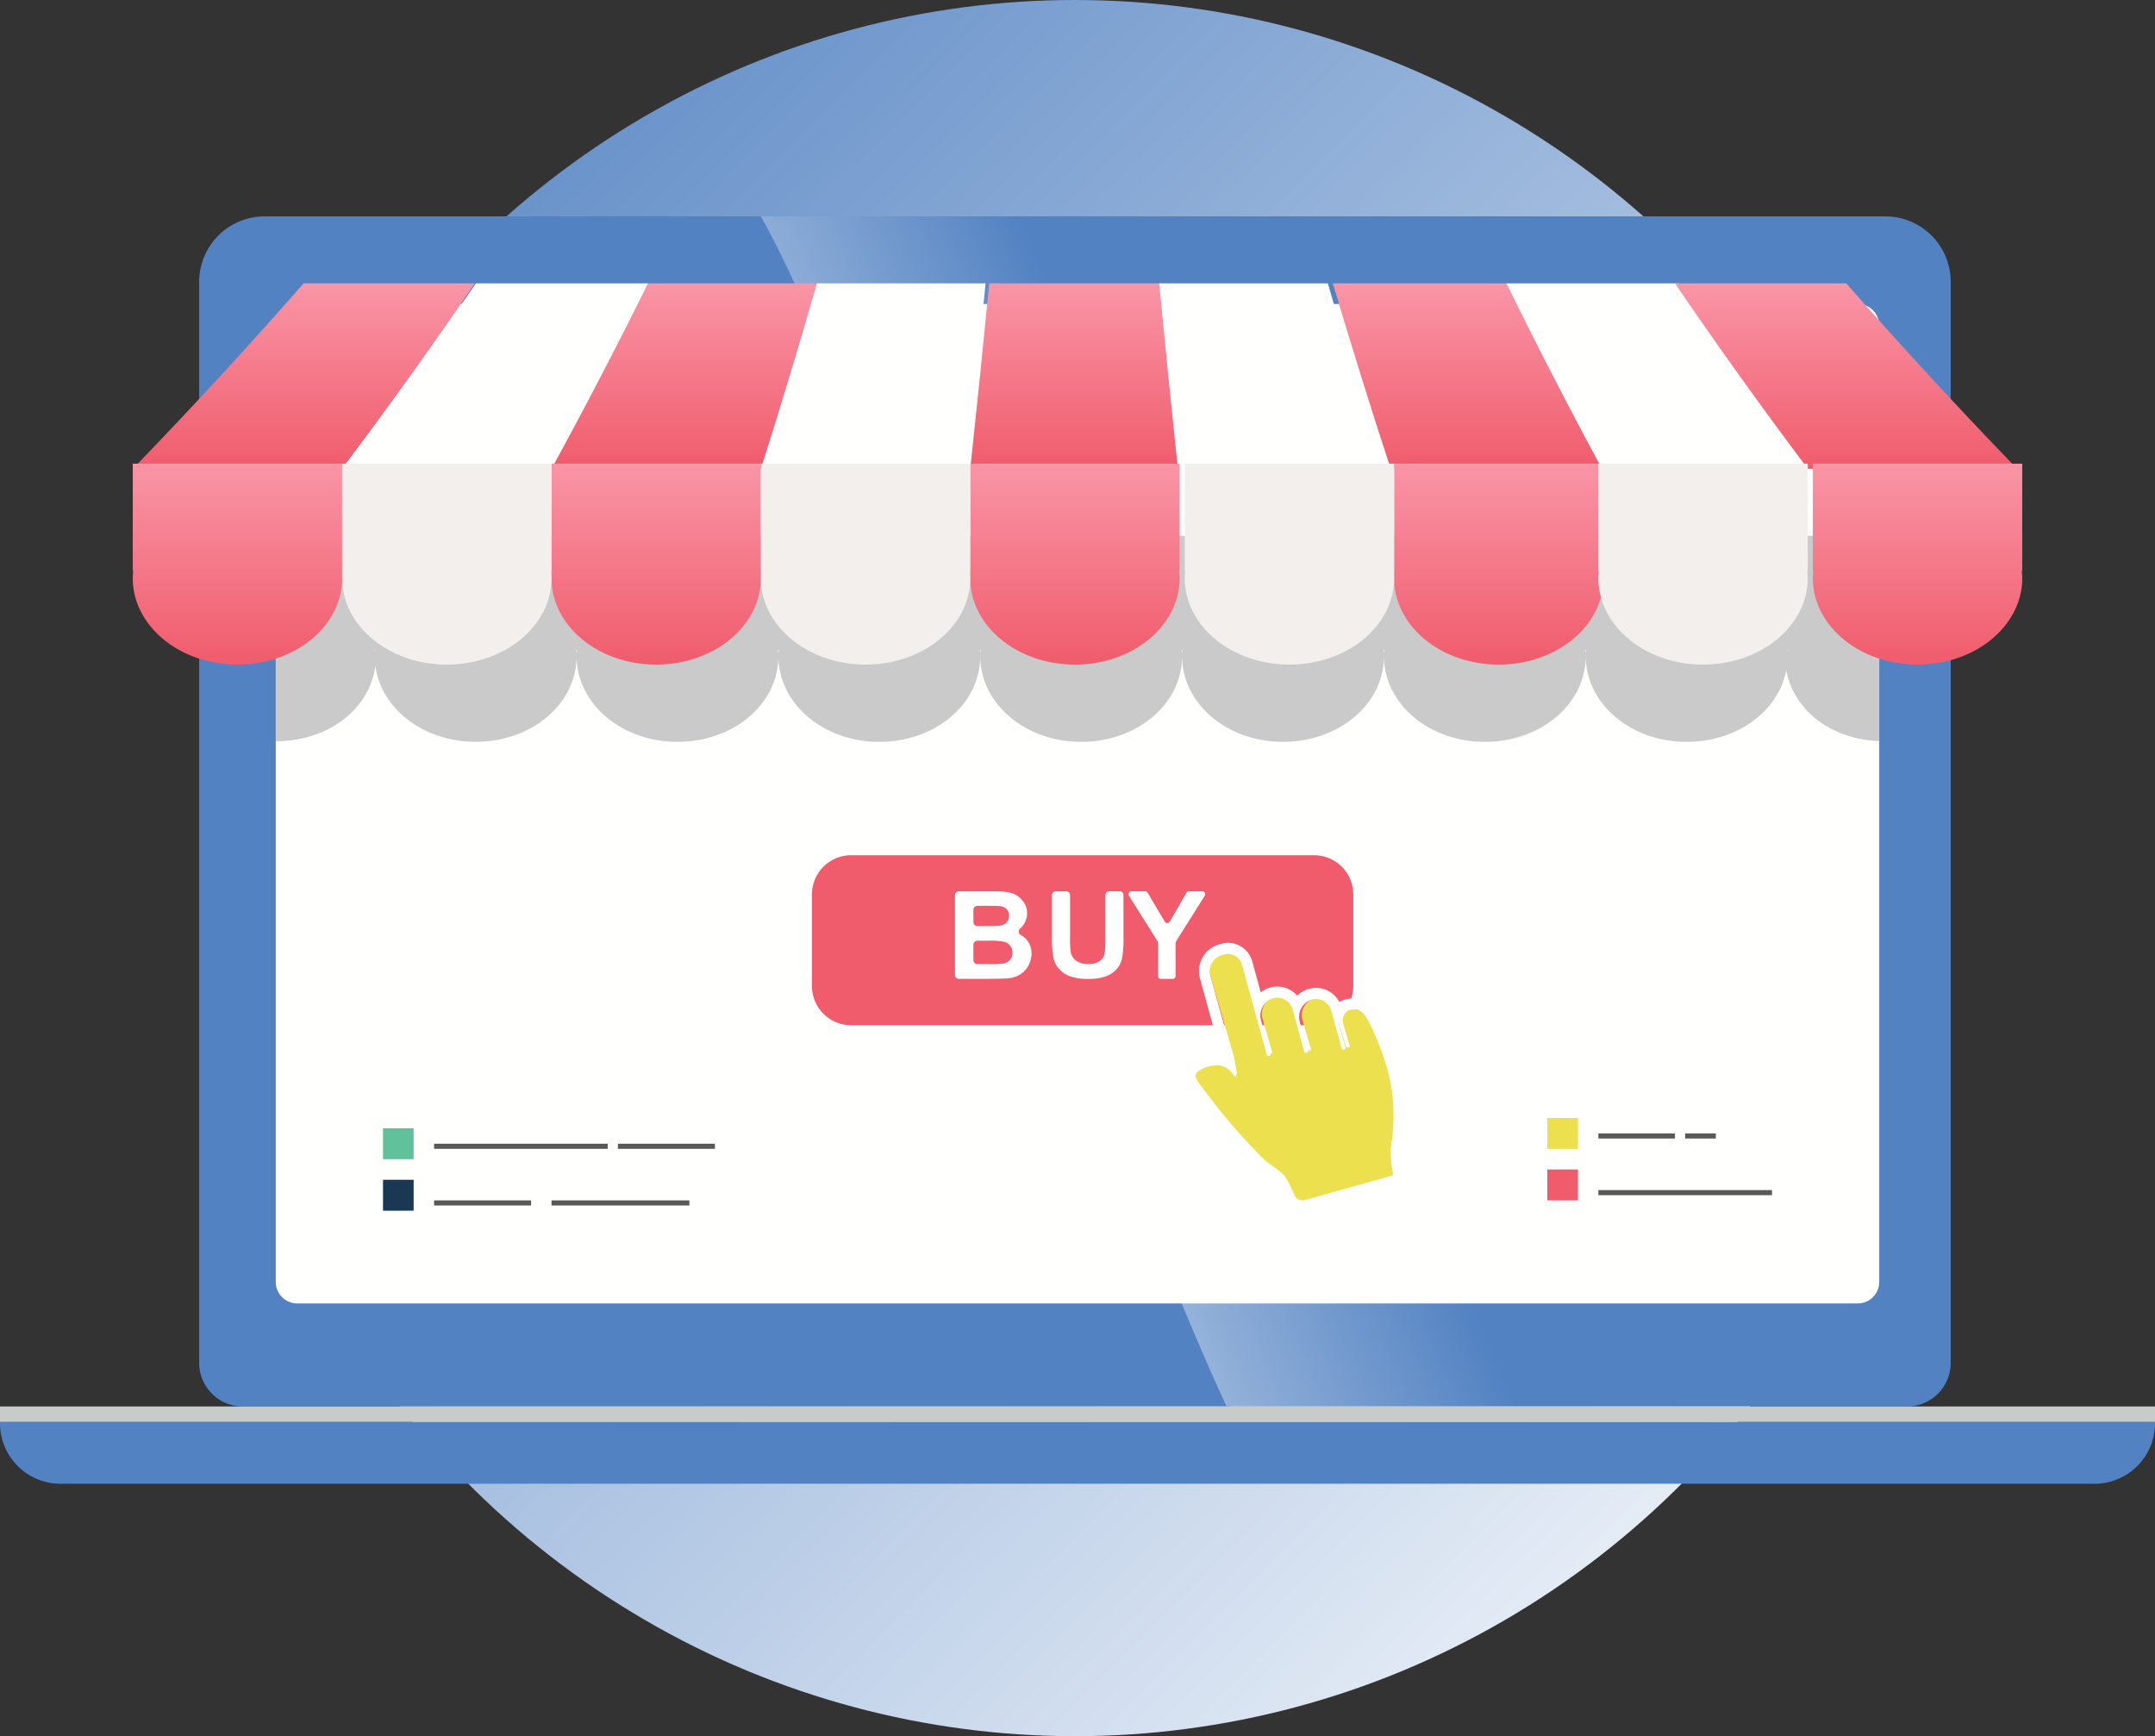
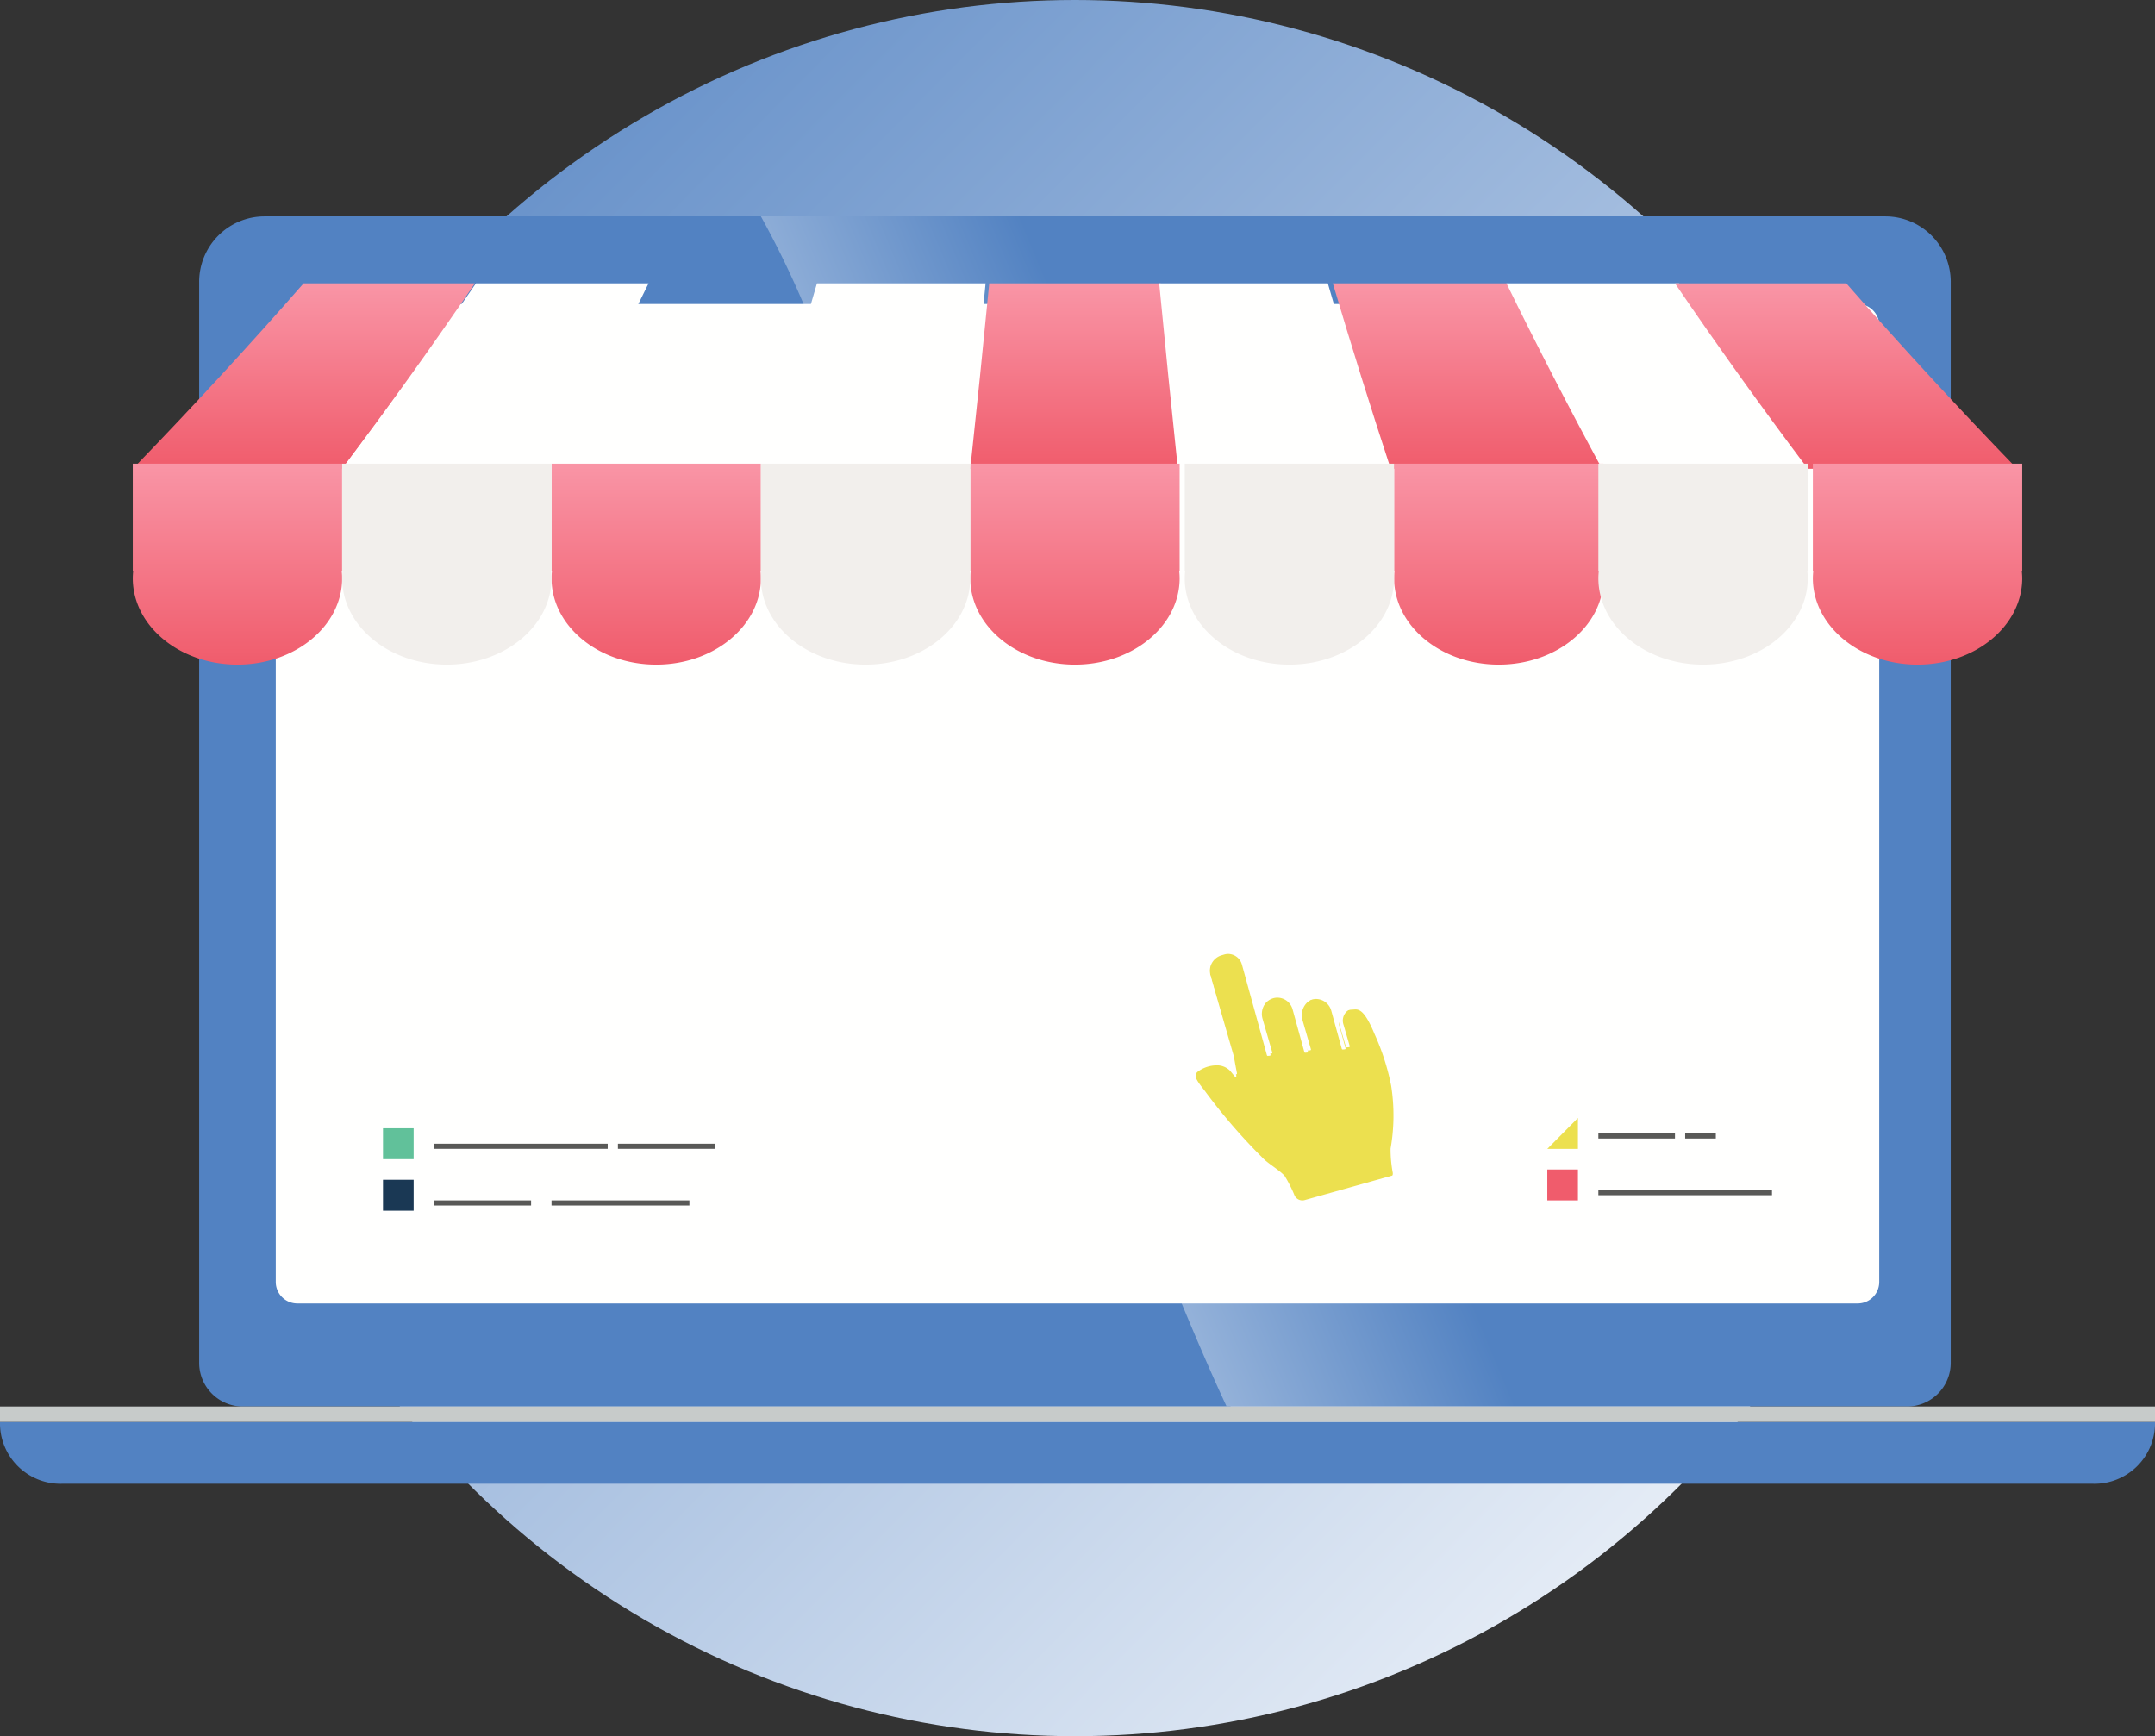
<svg xmlns="http://www.w3.org/2000/svg" xmlns:xlink="http://www.w3.org/1999/xlink" id="Group_35" data-name="Group 35" viewBox="0 0 211 170">
  <rect x="0" y="0" width="211" height="170" fill="#333333" stroke="none" />
  <defs>
    <style>
      .cls-1 {
        fill: url(#linear-gradient);
      }

      .cls-2 {
        fill: #5282c2;
      }

      .cls-3 {
        fill: url(#linear-gradient-2);
      }

      .cls-4 {
        fill: #fffffe;
      }

      .cls-5 {
        fill: #c7cbca;
      }

      .cls-6 {
        fill: #61c19a;
      }

      .cls-7 {
        fill: #1a3854;
      }

      .cls-8 {
        fill: #595957;
      }

      .cls-9 {
        fill: #ece04f;
      }

      .cls-10 {
        fill: #f05c6c;
      }

      .cls-11 {
        fill: rgba(155,155,155,0.53);
      }

      .cls-12 {
        fill: url(#linear-gradient-3);
      }

      .cls-13 {
        fill: #f2efec;
      }
    </style>
    <linearGradient id="linear-gradient" x2="1.02" y2="1.01" gradientUnits="objectBoundingBox">
      <stop offset="0" stop-color="#5282c2" />
      <stop offset="1" stop-color="#fff" />
    </linearGradient>
    <linearGradient id="linear-gradient-2" x1="0.548" y1="0.789" x2="0.005" y2="1.015" xlink:href="#linear-gradient" />
    <linearGradient id="linear-gradient-3" x1="0.5" x2="0.5" y2="1" gradientUnits="objectBoundingBox">
      <stop offset="0" stop-color="#f995a6" />
      <stop offset="1" stop-color="#f05c6c" />
    </linearGradient>
  </defs>
  <ellipse id="Oval_5" data-name="Oval 5" class="cls-1" cx="84.25" cy="85" rx="84.25" ry="85" transform="translate(21)" />
  <g id="Group_34" data-name="Group 34" transform="translate(0 21.187)">
    <path id="Fill_2" data-name="Fill 2" class="cls-2" d="M69.967,41.29c-4.115-10.093-6.4-20.186-9.6-30.738A91.559,91.559,0,0,0,55.372,0H6.4A6.412,6.412,0,0,0,0,6.423V112.246a4.275,4.275,0,0,0,4.268,4.282H101c-4.869-10.448-8.658-21.294-13.655-31.655-6.86-14.681-11.89-28.9-17.378-43.583" transform="translate(19.5)" />
    <path id="Fill_3" data-name="Fill 3" class="cls-3" d="M110.1,0H0A91.585,91.585,0,0,1,4.989,10.552c3.2,10.552,5.484,20.645,9.6,30.738C20.07,55.97,25.1,70.192,31.953,84.873c4.994,10.361,8.781,21.207,13.647,31.655h66.635a4.274,4.274,0,0,0,4.265-4.282V6.423A6.41,6.41,0,0,0,110.1,0" transform="translate(74.5)" />
    <path id="Fill_4" data-name="Fill 4" class="cls-4" d="M154.9,97.864H2.1A2.107,2.107,0,0,1,0,95.754V2.109A2.107,2.107,0,0,1,2.1,0H154.9A2.107,2.107,0,0,1,157,2.109V95.754a2.107,2.107,0,0,1-2.1,2.11" transform="translate(27 8.576)" />
    <path id="Fill_5" data-name="Fill 5" class="cls-2" d="M114.471,0H0A5.929,5.929,0,0,0,6.094,6.053H204.906A5.929,5.929,0,0,0,211,0H114.471" transform="translate(0 118.042)" />
    <path id="Fill_6" data-name="Fill 6" class="cls-5" d="M0,1.513H211V0H0Z" transform="translate(0 116.528)" />
    <path id="Fill_7" data-name="Fill 7" class="cls-6" d="M0,3.027H3V0H0Z" transform="translate(37.5 89.288)" />
    <path id="Fill_8" data-name="Fill 8" class="cls-7" d="M0,3.027H3V0H0Z" transform="translate(37.5 94.332)" />
    <path id="Fill_9" data-name="Fill 9" class="cls-8" d="M0,.5H17V0H0Z" transform="translate(42.5 90.801)" />
    <path id="Fill_10" data-name="Fill 10" class="cls-8" d="M0,.5H9.5V0H0Z" transform="translate(60.5 90.801)" />
    <path id="Fill_11" data-name="Fill 11" class="cls-8" d="M0,.5H9.5V0H0Z" transform="translate(42.5 96.35)" />
    <path id="Fill_12" data-name="Fill 12" class="cls-8" d="M0,.5H13.5V0H0Z" transform="translate(54 96.35)" />
-     <path id="Fill_13" data-name="Fill 13" class="cls-9" d="M0,3.027H3V0H0Z" transform="translate(151.5 88.279)" />
+     <path id="Fill_13" data-name="Fill 13" class="cls-9" d="M0,3.027H3V0Z" transform="translate(151.5 88.279)" />
    <path id="Fill_14" data-name="Fill 14" class="cls-10" d="M0,3.027H3V0H0Z" transform="translate(151.5 93.323)" />
    <path id="Fill_15" data-name="Fill 15" class="cls-8" d="M0,.5H7.5V0H0Z" transform="translate(156.5 89.792)" />
    <path id="Fill_16" data-name="Fill 16" class="cls-8" d="M0,.5H3V0H0Z" transform="translate(165 89.792)" />
    <path id="Fill_17" data-name="Fill 17" class="cls-8" d="M0,.5H17V0H0Z" transform="translate(156.5 95.341)" />
-     <path id="Fill_18" data-name="Fill 18" class="cls-10" d="M49.2,0H3.8A3.837,3.837,0,0,0,0,3.873v8.9a3.837,3.837,0,0,0,3.8,3.873H49.2A3.837,3.837,0,0,0,53,12.774v-8.9A3.837,3.837,0,0,0,49.2,0" transform="translate(79.5 62.552)" />
    <path id="Fill_19" data-name="Fill 19" class="cls-4" d="M3.047,8.576H.4A.392.392,0,0,1,0,8.193V.383A.392.392,0,0,1,.4,0H3.578A10.514,10.514,0,0,1,5.163.085,2.383,2.383,0,0,1,6.1.437a2.25,2.25,0,0,1,.688.716,1.89,1.89,0,0,1,.275,1,1.945,1.945,0,0,1-.339,1.105,2.074,2.074,0,0,1-.346.4.391.391,0,0,0-.13.331.368.368,0,0,0,.189.284,2.124,2.124,0,0,1,.626.522A2.029,2.029,0,0,1,7.5,6.089a2.458,2.458,0,0,1-.284,1.138,2.316,2.316,0,0,1-.776.883,2.631,2.631,0,0,1-1.211.407C4.929,8.548,4.216,8.567,3.047,8.576Zm-.84-3.739a.393.393,0,0,0-.4.383V6.747a.393.393,0,0,0,.4.383H3.481A8.7,8.7,0,0,0,4.72,7.079a1.142,1.142,0,0,0,.657-.344,1.023,1.023,0,0,0,.253-.727,1.083,1.083,0,0,0-.2-.655A1.1,1.1,0,0,0,4.87,4.96a6.441,6.441,0,0,0-1.6-.122Zm0-3.41a.392.392,0,0,0-.4.382V3.026a.393.393,0,0,0,.4.383h.785c.7,0,1.144-.01,1.313-.03a1.229,1.229,0,0,0,.73-.305A.893.893,0,0,0,5.3,2.4a.919.919,0,0,0-.23-.646,1.05,1.05,0,0,0-.68-.3c-.174-.02-.665-.029-1.546-.029Z" transform="translate(93.5 66.083)" />
    <path id="Fill_20" data-name="Fill 20" class="cls-4" d="M.392,0H1.38a.385.385,0,0,1,.392.377v4.19a9.01,9.01,0,0,0,.067,1.41,1.351,1.351,0,0,0,.541.83,1.943,1.943,0,0,0,1.171.314,1.835,1.835,0,0,0,1.138-.3A1.169,1.169,0,0,0,5.151,6.1a9.376,9.376,0,0,0,.077-1.432V.377A.385.385,0,0,1,5.62,0h.988A.385.385,0,0,1,7,.377V4.429a10.906,10.906,0,0,1-.143,2.146,2.356,2.356,0,0,1-.53,1.058,2.712,2.712,0,0,1-1.033.688,4.653,4.653,0,0,1-1.689.256A5.052,5.052,0,0,1,1.7,8.3,2.747,2.747,0,0,1,.67,7.573a2.285,2.285,0,0,1-.5-.936A9.8,9.8,0,0,1,0,4.5V.377A.385.385,0,0,1,.392,0" transform="translate(103 66.083)" />
    <path id="Fill_21" data-name="Fill 21" class="cls-4" d="M2.887,8.285V5.05A.291.291,0,0,0,2.842,4.9L.045.446A.29.29,0,0,1,.289,0h1.33a.288.288,0,0,1,.248.142L3.538,2.968a.288.288,0,0,0,.5,0L5.669.144A.288.288,0,0,1,5.919,0H7.211a.291.291,0,0,1,.244.446L4.705,4.813a.676.676,0,0,0-.1.36V8.285a.29.29,0,0,1-.289.291H3.175a.29.29,0,0,1-.289-.291" transform="translate(110.5 66.083)" />
    <path id="Fill_22" data-name="Fill 22" class="cls-9" d="M19.7,18.8a17.547,17.547,0,0,0,.062-6.066,21.612,21.612,0,0,0-1.676-4.985c-1.151-2.677-1.728-2.39-2.264-2.365a1.229,1.229,0,0,0-1.267,1.654l.6,2.071a.083.083,0,0,1-.074.105l-.216.018a.084.084,0,0,1-.088-.06L13.71,5.487a1.6,1.6,0,0,0-1.97-1.08,1.732,1.732,0,0,0-1.213,2.144l.828,2.864a.083.083,0,0,1-.074.106l-.2.016a.084.084,0,0,1-.088-.06L9.8,5.36A1.6,1.6,0,0,0,7.833,4.281h0A1.732,1.732,0,0,0,6.617,6.426l.953,3.3a.083.083,0,0,1-.074.106l-.2.016a.085.085,0,0,1-.088-.06L4.677,1.032A1.446,1.446,0,0,0,2.894.055L2.6.135A1.585,1.585,0,0,0,1.494,2.1l2.32,8.025,0,.009c.01.059.118.7.3,1.637a.085.085,0,0,1-.147.07l-.481-.556-.006-.007C2.377,10.2.506,11.08.2,11.383c-.006.006-.013.009-.019.014-.6.573.468,1.63.929,2.289a56.578,56.578,0,0,0,5.442,6.29c.016.019.035.035.052.054.483.532,1.618,1.182,2.166,1.769a12.94,12.94,0,0,1,.977,1.92.846.846,0,0,0,1,.463l8.78-2.459a.543.543,0,0,0,.394-.607A11.864,11.864,0,0,1,19.7,18.8" transform="translate(117 72.136)" />
    <path id="Fill_23" data-name="Fill 23" class="cls-4" d="M11.251,26.736a1.874,1.874,0,0,1-1.714-1.152,15.05,15.05,0,0,0-.782-1.678,8.467,8.467,0,0,0-.91-.761l-.006,0a8.1,8.1,0,0,1-1.154-1l-.017-.019-.018-.019a56.7,56.7,0,0,1-5.384-6.52c-.068-.1-.15-.211-.238-.328L1,15.223c-.535-.716-1.649-2.206-.5-3.355.025-.025.053-.049.078-.07A4.223,4.223,0,0,1,3.1,10.909a3.229,3.229,0,0,1,.441.03L1.5,3.515A2.714,2.714,0,0,1,3.3.179L3.579.1A2.365,2.365,0,0,1,4.252,0,2.477,2.477,0,0,1,6.612,1.838l.833,3.018a2.725,2.725,0,0,1,.918-.472,2.531,2.531,0,0,1,.713-.1,2.576,2.576,0,0,1,1.935.894,2.75,2.75,0,0,1,1.139-.663,2.518,2.518,0,0,1,.712-.1A2.6,2.6,0,0,1,15.142,5.8a2.644,2.644,0,0,1,1.2-.343l.084-.007c.086-.007.185-.015.288-.015,1.306,0,2.078,1.223,2.834,3.06a23.4,23.4,0,0,1,1.7,5.321,19.578,19.578,0,0,1-.057,6.5,12.385,12.385,0,0,0,.212,2.021,1.642,1.642,0,0,1-1.137,1.833l-8.507,2.493A1.808,1.808,0,0,1,11.251,26.736ZM3.1,12h0a3.138,3.138,0,0,0-1.847.636l-.009.007-.01.007c-.472.472.123,1.269.6,1.909.111.148.215.288.3.413A57.109,57.109,0,0,0,7.41,21.35c.01.012.02.023.031.034l.019.02a7.443,7.443,0,0,0,1.013.866,8.36,8.36,0,0,1,1.086.928,13.664,13.664,0,0,1,.947,1.948.813.813,0,0,0,.746.5.776.776,0,0,0,.224-.032l8.507-2.494a.551.551,0,0,0,.382-.616,12.376,12.376,0,0,1-.212-2.351A18.715,18.715,0,0,0,20.211,14a22.856,22.856,0,0,0-1.624-5.056c-.874-2.127-1.416-2.42-1.872-2.42-.069,0-.135.006-.2.012-.041,0-.082.008-.122.01a1.377,1.377,0,0,0-1.086.519,1.321,1.321,0,0,0-.143,1.159l.58,2.1a.087.087,0,0,1-.013.072.081.081,0,0,1-.059.035l-.209.017h-.007a.082.082,0,0,1-.078-.061L14.348,6.654A1.559,1.559,0,0,0,12.862,5.5a1.5,1.5,0,0,0-.423.061,1.769,1.769,0,0,0-1.176,2.174l.8,2.905a.086.086,0,0,1-.012.072.082.082,0,0,1-.06.035l-.193.016h-.007a.082.082,0,0,1-.078-.062L10.56,6.525A1.556,1.556,0,0,0,9.077,5.369a1.5,1.5,0,0,0-.423.061A1.771,1.771,0,0,0,7.475,7.606L8.4,10.95a.085.085,0,0,1-.012.072.082.082,0,0,1-.06.035l-.193.016H8.126a.082.082,0,0,1-.078-.061L5.6,2.136A1.412,1.412,0,0,0,4.252,1.088a1.351,1.351,0,0,0-.383.056l-.28.082A1.62,1.62,0,0,0,2.512,3.217l2.247,8.14,0,.009c.01.067.116.723.29,1.661a.085.085,0,0,1-.018.071.084.084,0,0,1-.063.03.079.079,0,0,1-.061-.03L4.6,12.724l-.157-.191,0,0A1.794,1.794,0,0,0,3.1,12Z" transform="translate(116 71.128)" />
-     <path id="Fill_24" data-name="Fill 24" class="cls-11" d="M148.022,0H0V20.1c.264,0-.046.013.06.013,5.457,0,9.755-3.647,9.755-8.348a1.172,1.172,0,0,0-.17-.57h.086a2.165,2.165,0,0,0-.043.556c0,4.7,4.424,8.422,9.881,8.422S29.45,16.5,29.45,11.8a2.643,2.643,0,0,0-.043-.6h.086a2.16,2.16,0,0,0-.043.556c0,4.7,4.424,8.422,9.881,8.422S49.212,16.5,49.212,11.8a2.636,2.636,0,0,0-.043-.6h.086a2.165,2.165,0,0,0-.043.556c0,4.7,4.424,8.422,9.881,8.422S68.974,16.5,68.974,11.8a2.66,2.66,0,0,0-.043-.6h.086a2.178,2.178,0,0,0-.043.556c0,4.7,4.424,8.422,9.881,8.422S88.736,16.5,88.736,11.8a2.636,2.636,0,0,0-.043-.6h.086a2.165,2.165,0,0,0-.043.556c0,4.7,4.424,8.422,9.881,8.422S108.5,16.5,108.5,11.8a2.643,2.643,0,0,0-.043-.6h.086a2.16,2.16,0,0,0-.043.556c0,4.7,4.424,8.422,9.881,8.422S128.26,16.5,128.26,11.8a2.643,2.643,0,0,0-.043-.6h.086a2.178,2.178,0,0,0-.043.556c0,4.7,4.424,8.422,9.881,8.422s9.881-3.678,9.881-8.378a2.643,2.643,0,0,0-.043-.6h.086a.934.934,0,0,0-.3.556c0,4.585,3.945,8.164,9.231,8.344V0h-8.978" transform="translate(27 31.276)" />
    <path id="Fill_25" data-name="Fill 25" class="cls-12" d="M20.49,18.16H0Q8.781,9.08,16.727,0H33.5Q27.32,9.08,20.49,18.16" transform="translate(13 6.558)" />
    <path id="Fill_26" data-name="Fill 26" class="cls-4" d="M20.64,18.16H0Q6.88,9.08,13.1,0H30q-4.447,9.08-9.36,18.16" transform="translate(33.5 6.558)" />
-     <path id="Fill_27" data-name="Fill 27" class="cls-12" d="M20.832,18.16H0Q4.96,9.08,9.447,0H26.5q-2.693,9.08-5.668,18.16" transform="translate(54 6.558)" />
    <path id="Fill_28" data-name="Fill 28" class="cls-4" d="M20.17,18.16H0Q2.882,9.08,5.489,0H22q-.869,9.08-1.83,18.16" transform="translate(74.5 6.558)" />
    <path id="Fill_29" data-name="Fill 29" class="cls-12" d="M20.5,18.16H0Q.977,9.08,1.859,0H18.641q.883,9.08,1.859,18.16" transform="translate(95 6.558)" />
    <path id="Fill_30" data-name="Fill 30" class="cls-4" d="M22,18.16H1.829Q.869,9.08,0,0H16.511Q19.119,9.08,22,18.16" transform="translate(113.5 6.558)" />
    <path id="Fill_31" data-name="Fill 31" class="cls-12" d="M26.5,18.16H5.668Q2.692,9.08,0,0H17.053Q21.54,9.08,26.5,18.16" transform="translate(130.5 6.558)" />
    <path id="Fill_32" data-name="Fill 32" class="cls-4" d="M30,18.16H9.36Q4.446,9.08,0,0H16.9Q23.12,9.08,30,18.16" transform="translate(147.5 6.558)" />
    <path id="Fill_33" data-name="Fill 33" class="cls-12" d="M33.5,18.16H13.01Q6.18,9.08,0,0H16.773Q24.718,9.08,33.5,18.16" transform="translate(164 6.558)" />
    <path id="Fill_34" data-name="Fill 34" class="cls-12" d="M20.5,0H0V10.486H.044A7.067,7.067,0,0,0,0,11.214c0,4.672,4.589,8.46,10.25,8.46s10.25-3.787,10.25-8.46a6.993,6.993,0,0,0-.045-.728H20.5V0" transform="translate(13 24.214)" />
    <path id="Fill_35" data-name="Fill 35" class="cls-12" d="M20.5,0H0V10.486H.044A7.067,7.067,0,0,0,0,11.214c0,4.672,4.589,8.46,10.25,8.46s10.25-3.787,10.25-8.46a7.066,7.066,0,0,0-.045-.728H20.5V0" transform="translate(54 24.214)" />
    <path id="Fill_36" data-name="Fill 36" class="cls-12" d="M20.5,0H0V10.486H.044A7.067,7.067,0,0,0,0,11.214c0,4.672,4.589,8.46,10.25,8.46s10.25-3.787,10.25-8.46a7.067,7.067,0,0,0-.044-.728H20.5V0" transform="translate(95 24.214)" />
    <path id="Fill_37" data-name="Fill 37" class="cls-12" d="M20.5,0H0V10.486H.045A7.067,7.067,0,0,0,0,11.214c0,4.672,4.589,8.46,10.25,8.46s10.25-3.787,10.25-8.46a7.067,7.067,0,0,0-.044-.728H20.5V0" transform="translate(136.5 24.214)" />
    <path id="Fill_38" data-name="Fill 38" class="cls-12" d="M20.5,0H0V10.486H.045A6.993,6.993,0,0,0,0,11.214c0,4.672,4.589,8.46,10.25,8.46s10.25-3.787,10.25-8.46a6.993,6.993,0,0,0-.045-.728H20.5V0" transform="translate(177.5 24.214)" />
    <path id="Fill_39" data-name="Fill 39" class="cls-13" d="M0,10.486H.044A7.067,7.067,0,0,0,0,11.214c0,4.672,4.589,8.46,10.25,8.46s10.25-3.787,10.25-8.46a6.993,6.993,0,0,0-.045-.728H20.5V0H0V10.486" transform="translate(33.5 24.214)" />
    <path id="Fill_40" data-name="Fill 40" class="cls-13" d="M0,10.486H.044A7.067,7.067,0,0,0,0,11.214c0,4.672,4.589,8.46,10.25,8.46s10.25-3.787,10.25-8.46a7.066,7.066,0,0,0-.045-.728H20.5V0H0V10.486" transform="translate(74.5 24.214)" />
    <path id="Fill_41" data-name="Fill 41" class="cls-13" d="M0,10.486H.045A7.067,7.067,0,0,0,0,11.214c0,4.672,4.589,8.46,10.25,8.46s10.25-3.787,10.25-8.46a7.067,7.067,0,0,0-.044-.728H20.5V0H0V10.486" transform="translate(116 24.214)" />
    <path id="Fill_42" data-name="Fill 42" class="cls-13" d="M0,10.486H.045A6.993,6.993,0,0,0,0,11.214c0,4.672,4.589,8.46,10.25,8.46s10.25-3.787,10.25-8.46a7.067,7.067,0,0,0-.044-.728H20.5V0H0V10.486" transform="translate(156.5 24.214)" />
  </g>
</svg>